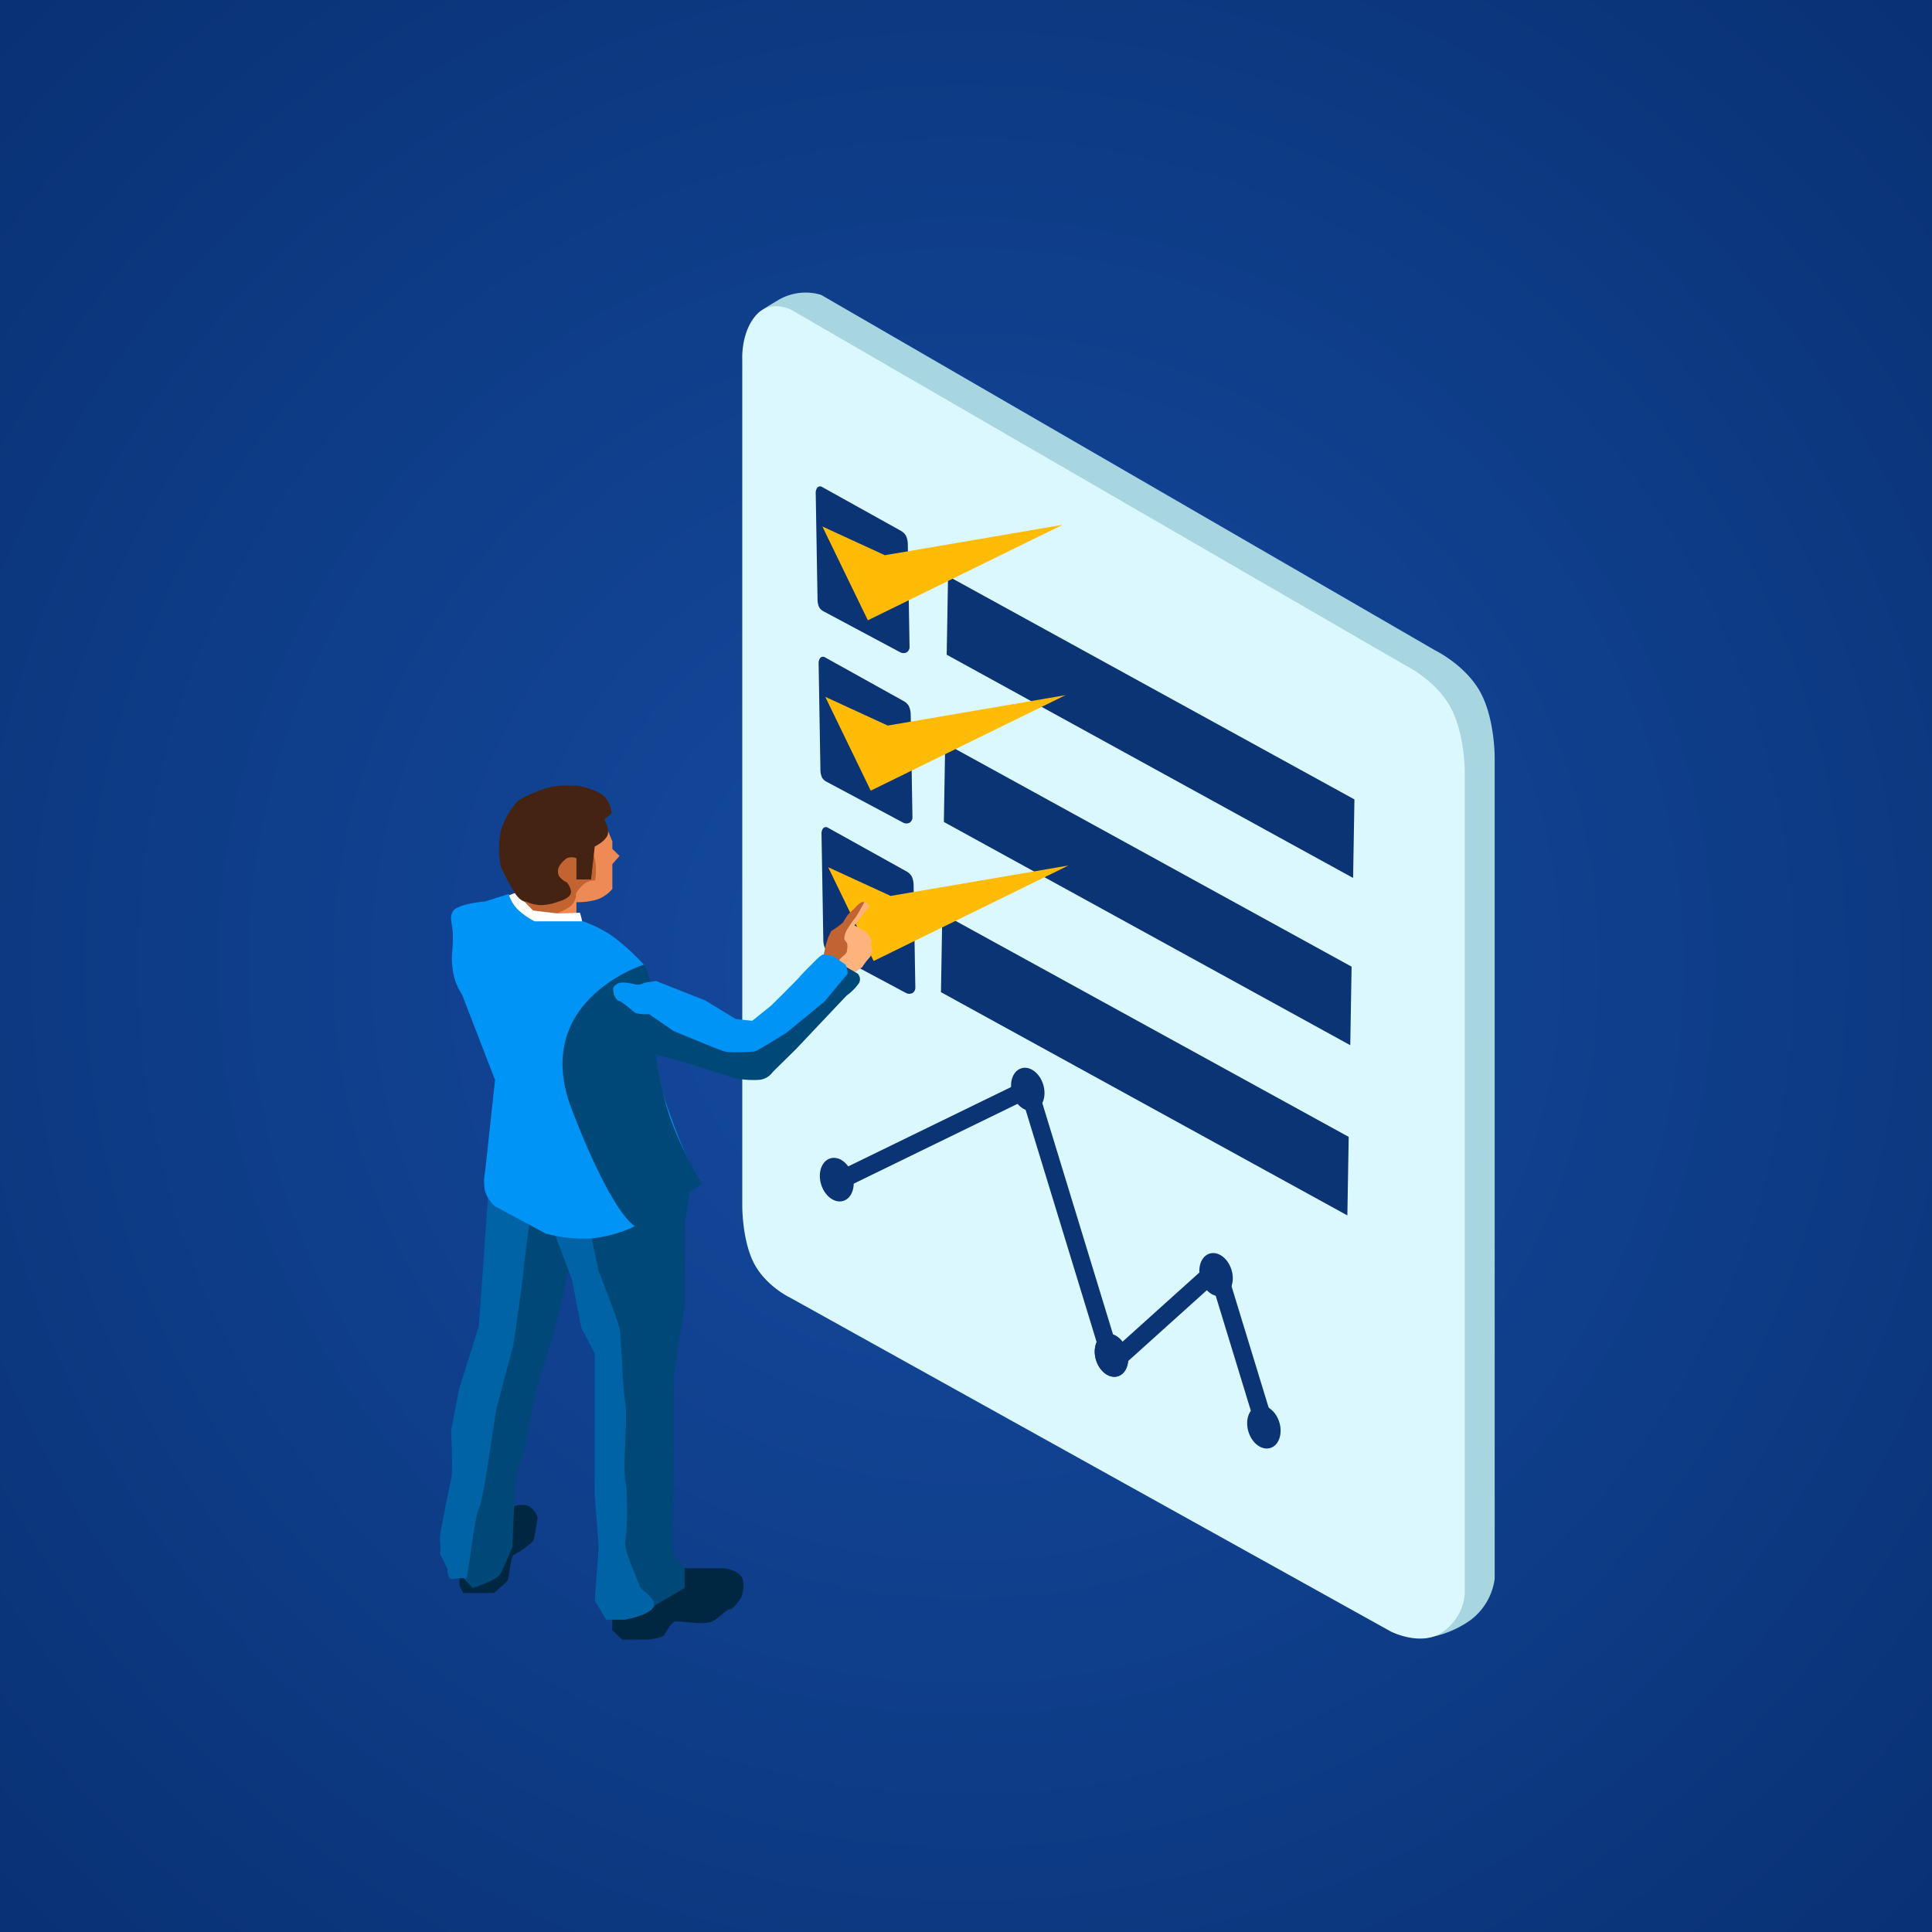
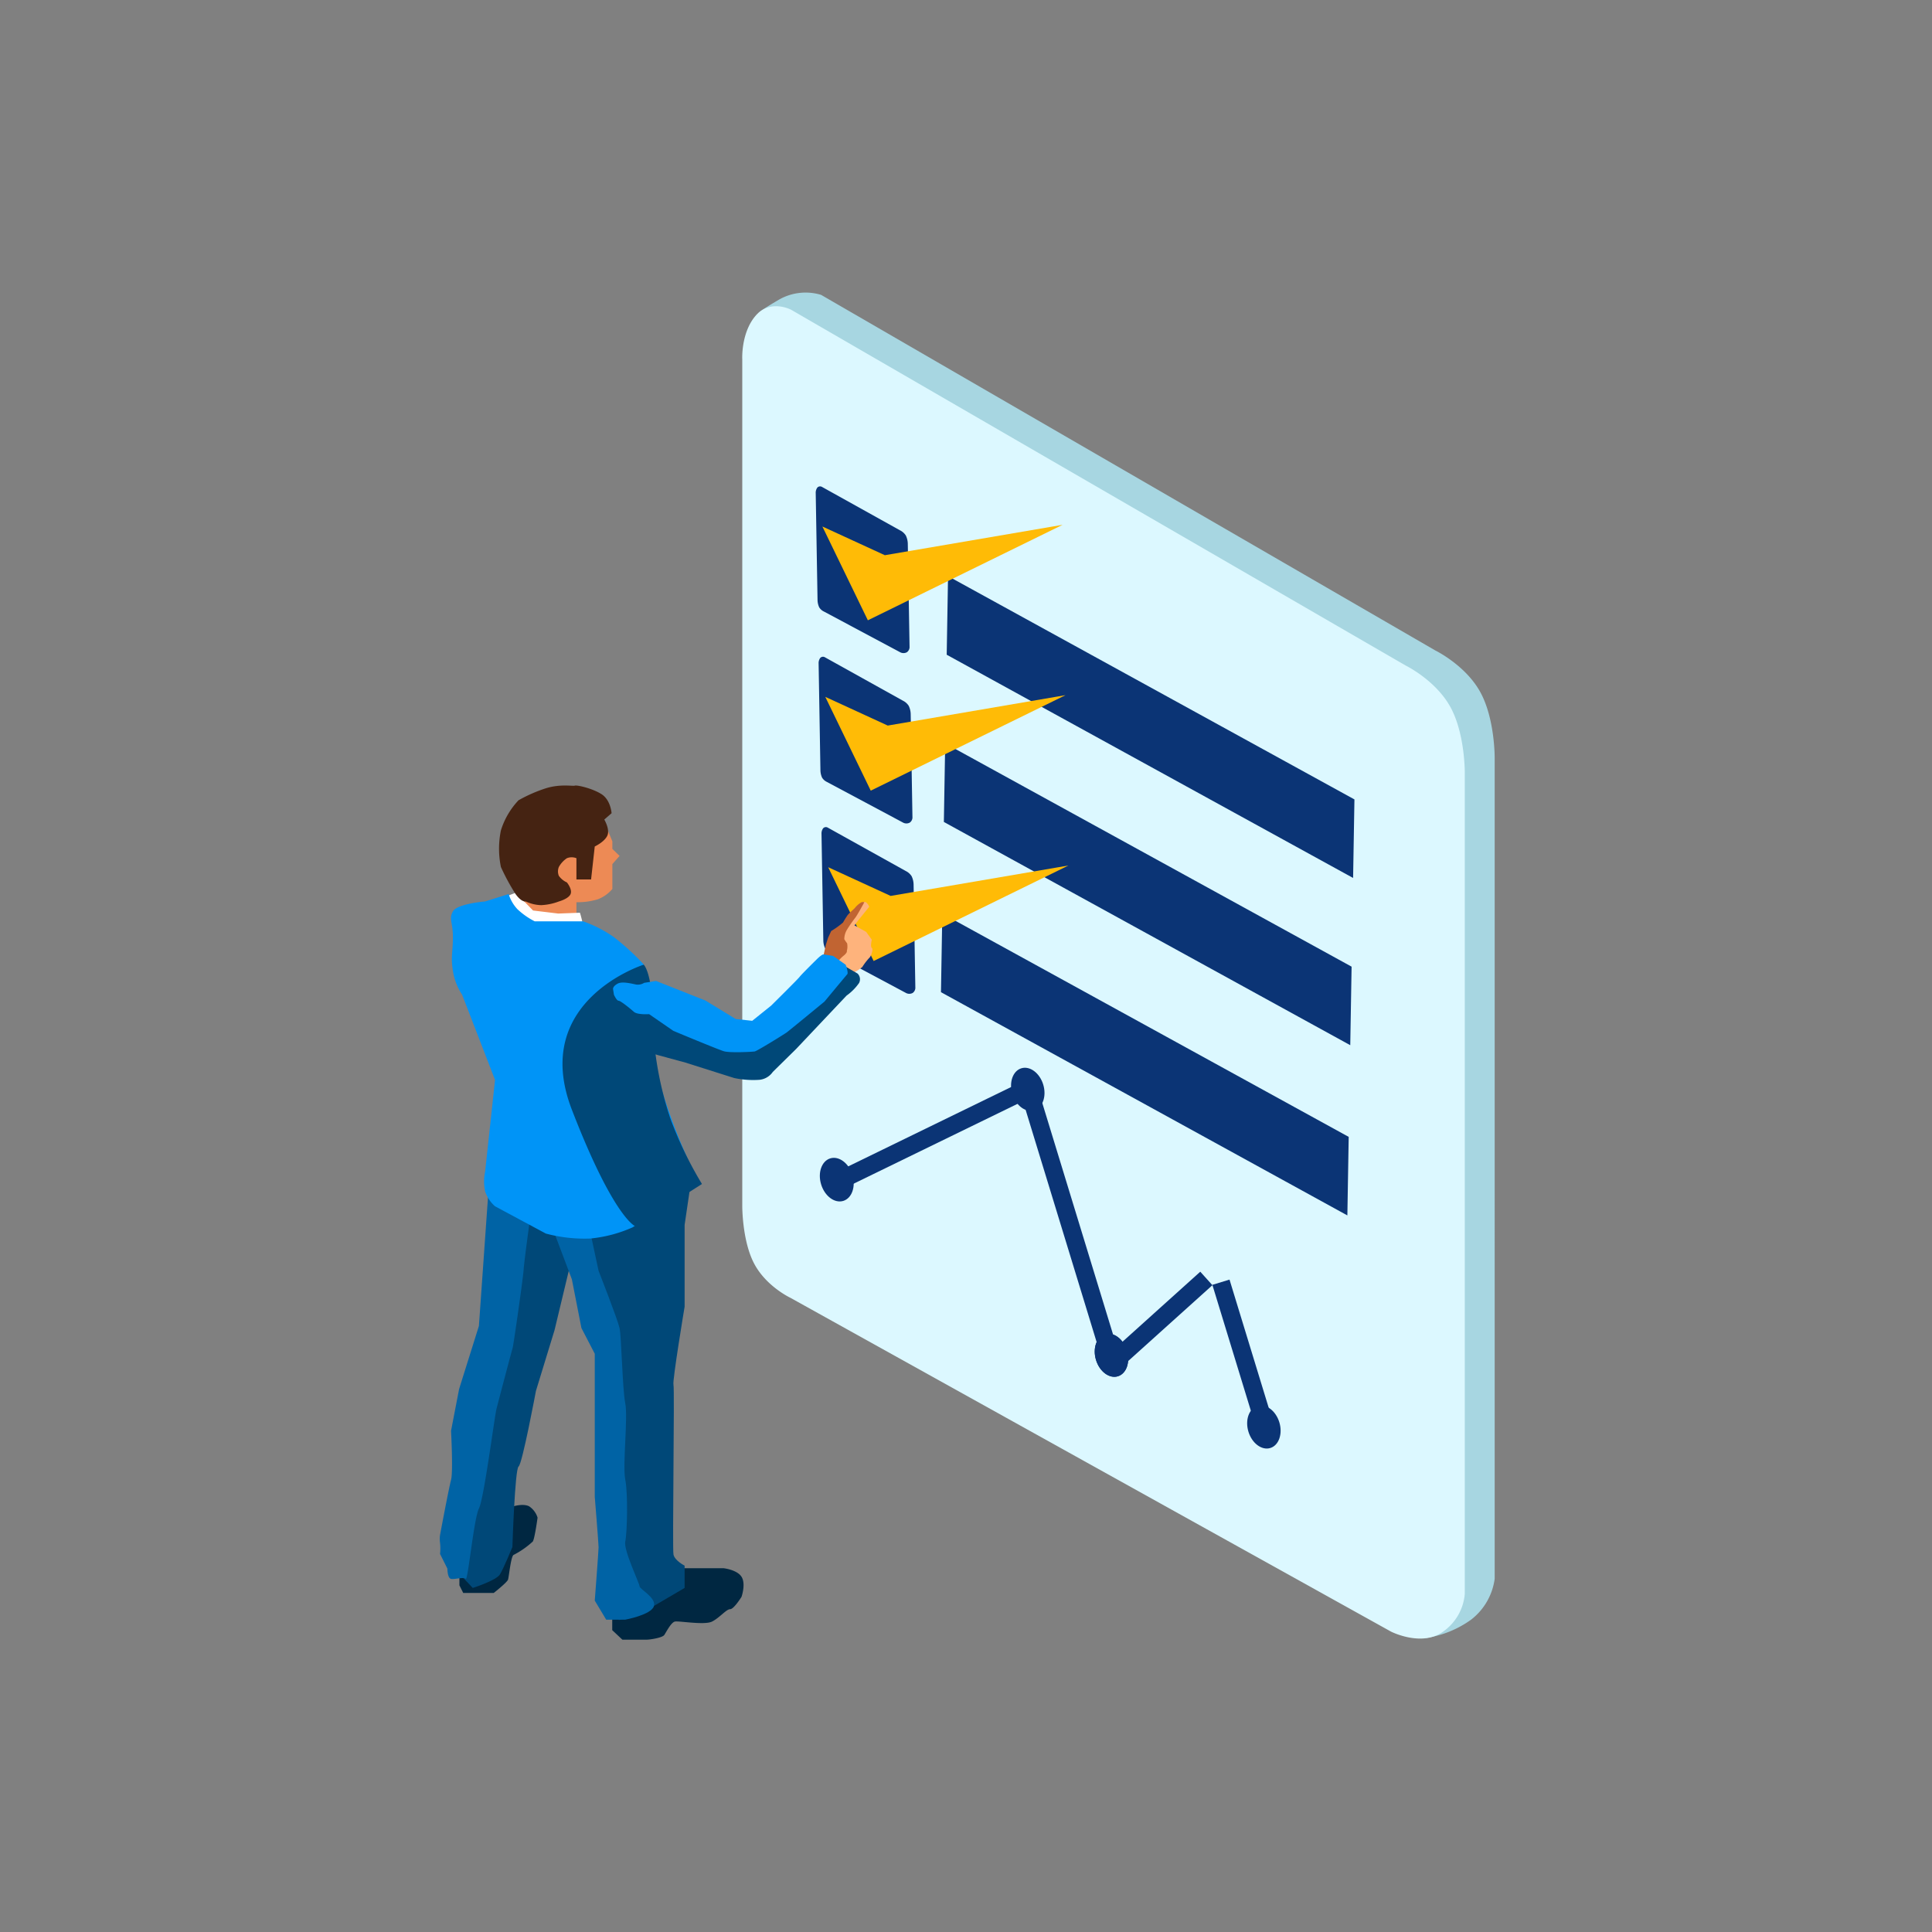
<svg xmlns="http://www.w3.org/2000/svg" width="500" height="500" viewBox="0 0 500 500">
  <rect x="0" y="0" width="500" height="500" fill="#808080" stroke="none" />
  <defs>
    <radialGradient id="radial-gradient" cx="0.5" cy="0.5" r="0.768" gradientUnits="objectBoundingBox">
      <stop offset="0" stop-color="#154ba1" />
      <stop offset="1" stop-color="#082f70" />
    </radialGradient>
  </defs>
  <g id="Group_468" data-name="Group 468" transform="translate(-179 -130)">
-     <rect id="Rectangle_1" data-name="Rectangle 1" width="500" height="500" transform="translate(179 130)" fill="url(#radial-gradient)" />
    <g id="Group_467" data-name="Group 467" transform="translate(-1336 -190.744)">
      <g id="Group_45" data-name="Group 45" transform="translate(1628.8 396.463)">
        <path id="Path_53" data-name="Path 53" d="M2575.4-424.071l.948-5.692s2.088-12.713,2.657-12.9,9.866-3.226,9.866-3.226h8.728l2.847,6.831v1.96l1.87,1.814-1.87,2.108v6.451a9.333,9.333,0,0,1-3.743,2.657,17.784,17.784,0,0,1-5.555.759v3.605l-9.3,1.328-5.5-1.328Z" transform="translate(-2555.769 581.077)" fill="#ed8a55" />
-         <path id="Path_59" data-name="Path 59" d="M2582.264-418.447a16.764,16.764,0,0,0,7.007-2.481,3.947,3.947,0,0,0,1.9-3.649,10.15,10.15,0,0,1,2.334-2.627,4.529,4.529,0,0,1,2.628-.73,17.978,17.978,0,0,0,0-5.109,7.623,7.623,0,0,0-1.751-3.5,21.51,21.51,0,0,0-3.8-.73h-4.817c-1.752,0-5.4,1.605-5.4,3.211s.583,3.357,0,3.941-1.9.584-2.335,1.606-1.606,3.065-1.606,3.941a17.284,17.284,0,0,1,0,2.773c-.146.438,1.606,2.043,1.606,2.043Z" transform="translate(-2555.89 580.051)" fill="#c16432" />
        <path id="Path_52" data-name="Path 52" d="M2573.146-420.9v-1.371l2.021-.762,4.49,4.6,6.512.786,5.619-.212a24.838,24.838,0,0,1,.7,2.782c0,.449,1.658.911.535,1.36s-9.094,2.021-11.79,1.347-6.847-.786-7.521-2.358S2573.146-420.9,2573.146-420.9Z" transform="translate(-2555.5 578.354)" fill="#fff" />
        <path id="Path_54" data-name="Path 54" d="M2574.817-426.445a55.46,55.46,0,0,1-3.794-7,23.545,23.545,0,0,1,0-9.487,20.009,20.009,0,0,1,4.553-7.78,38.225,38.225,0,0,1,7.16-3.133c3.748-1.139,6.858-.472,7.428-.662s4.537.7,6.909,2.217,2.592,4.923,2.592,4.923l-1.888,1.641s1.565,2.619.759,4.232-3.227,2.736-3.227,2.736l-.949,8.538h-3.794v-5.5a3.271,3.271,0,0,0-2.467,0,6.519,6.519,0,0,0-2.087,2.277,3.076,3.076,0,0,0,0,2.277,5.148,5.148,0,0,0,2.087,1.708s1.471,1.786.95,3.02-3.037,1.914-3.037,1.914a14.776,14.776,0,0,1-4.554.949,9.8,9.8,0,0,1-3.985-.949S2576.43-424.215,2574.817-426.445Z" transform="translate(-2555.188 582.107)" fill="#452312" />
        <path id="Path_62" data-name="Path 62" d="M2558.9-226.8v4.44l.987,1.973h7.894s3.452-2.713,3.7-3.453.74-6.167,1.479-6.413a22.24,22.24,0,0,0,4.934-3.453c.493-.74,1.232-6.167,1.232-6.167a5.412,5.412,0,0,0-2.219-2.96c-1.542-.74-3.948,0-3.948,0l-8.88,7.153Z" transform="translate(-2553.804 556.925)" fill="#002741" />
        <path id="Path_63" data-name="Path 63" d="M2603.8-213.976v5.427l2.627,2.467h6.167c.987,0,4.194-.493,4.687-1.233s1.727-3.207,2.714-3.453,7.647.987,9.62,0,3.7-3.207,4.686-3.207,2.96-3.207,2.96-3.207,1.17-3.33,0-5.18-4.687-2.22-4.687-2.22h-11.346l-6.167,2.22a14.452,14.452,0,0,1-3.7,4.193C2609.39-216.936,2603.8-213.976,2603.8-213.976Z" transform="translate(-2559.153 554.713)" fill="#002741" />
        <path id="Path_55" data-name="Path 55" d="M2567.532-338.26l-2.887,40.084-5.771,16.033-2.246,27.9v15.072l5.452,5.772s6.092-1.924,7.055-3.527,3.207-7.055,3.207-7.055.641-20.2,1.6-20.843,4.49-19.561,4.49-19.561l4.809-15.713,3.849-16.034,1.923-2.565s2.886,3.848,2.886,4.81,4.49,18.919,4.49,18.919v23.409s-.642,23.409,0,23.088,1.923,17.637,1.923,17.637l1.6,5.772,7.7-2.886,9.3-5.451v-5.772s-2.566-1.283-2.885-2.886.32-42.97,0-43.932,2.885-20.2,2.885-20.2v-21.164l1.6-10.9s-13.467-3.207-14.749-3.207h-22.448l-12.185,3.207" transform="translate(-2553.533 568.637)" fill="#004878" />
        <path id="Path_56" data-name="Path 56" d="M2565.722-335.388l-2.466,34.913-5.124,16.318-2.087,10.815s.569,10.626,0,12.713S2553.2-246.4,2553.2-246.4a7.383,7.383,0,0,0,0,2.087,13.951,13.951,0,0,1,0,2.846l1.9,3.795s0,2.467.949,2.656,3.226-.569,3.795,0,2.087-15.559,3.416-18.216,3.984-23.528,4.553-25.805,3.985-15.18,4.176-15.749,2.656-17.646,2.844-20.3,2.089-16.318,2.089-16.318Z" transform="translate(-2553.115 567.913)" fill="#0063a5" />
        <path id="Path_61" data-name="Path 61" d="M2584.645-325.021h1.249l5.181,13.733,2.466,12.58,3.454,6.66v37s.987,12.087.987,13.074-.987,13.813-.987,13.813l2.96,4.933h4.933s6.66-1.233,7.4-3.453-3.7-4.44-3.7-5.18-4.193-9.373-3.7-11.593.741-12.334,0-16.033.741-16.033,0-19.734-.986-17.267-1.479-19.487-5.427-14.8-5.427-14.8l-2.468-11.512Z" transform="translate(-2556.871 566.678)" fill="#0063a5" />
        <g id="Group_44" data-name="Group 44" transform="translate(2.922 0)">
          <g id="Group_43" data-name="Group 43" transform="translate(75.364)">
            <g id="Group_42" data-name="Group 42" transform="translate(4.204)">
              <path id="Path_13" data-name="Path 13" d="M.631,10.61A13.887,13.887,0,0,1,11.645,9.319l158.98,92.043s7.765,3.77,11.6,10.741,3.732,17.144,3.732,17.144V341.582a16.038,16.038,0,0,1-6.119,10.6A26.6,26.6,0,0,1,168.2,356.9L11.433,265.013s-6.307-2.945-9.424-8.921-3.045-14.983-3.045-14.983L-4.571,14.078S-4.956,13.885.631,10.61Z" transform="translate(4.577 -8.723)" fill="#a7d6e1" />
            </g>
            <g id="Group_6" data-name="Group 6" transform="translate(0 3.531)">
              <path id="Path_13-2" data-name="Path 13" d="M3.45,10.753C7.266,6.321,12.679,9.22,12.679,9.22l158.98,92.043s7.765,3.77,11.6,10.741,3.732,17.144,3.732,17.144V341.483a13.263,13.263,0,0,1-5.6,9.807c-5.548,4.07-13.509,0-13.509,0L12.467,264.914s-6.307-2.945-9.424-8.921S0,241.01,0,241.01V22.027S-.366,15.185,3.45,10.753Z" transform="translate(0.012 -8.289)" fill="#dcf8ff" />
            </g>
            <path id="Path_46" data-name="Path 46" d="M4.181,0C6.49,0,8.361,2.546,8.361,5.686S6.49,11.371,4.181,11.371,0,8.826,0,5.686,1.872,0,4.181,0Z" transform="translate(89.899 270.81) rotate(-17)" fill="#0b3475" />
            <g id="Group_12" data-name="Group 12" transform="matrix(1, 0.017, -0.017, 1, 53.266, 73.387)">
              <path id="Path_42" data-name="Path 42" d="M0,0,106.127,55.98V76.306L0,20.336Z" transform="translate(0 0)" fill="#0b3475" />
              <path id="Path_42-2" data-name="Path 42" d="M0,0,106.127,55.98V76.306L0,20.336Z" transform="translate(0 43.28)" fill="#0b3475" />
              <path id="Path_42-3" data-name="Path 42" d="M0,0,106.127,55.98V76.306L0,20.336Z" transform="translate(0 87.333)" fill="#0b3475" />
            </g>
            <g id="Group_22" data-name="Group 22" transform="matrix(1, -0.017, 0.017, 1, 18.938, 46.975)">
              <path id="Path_39" data-name="Path 39" d="M.437.311A.968.968,0,0,1,1.6.118L21.665,11.734a3.726,3.726,0,0,1,1.464,1.356,5.183,5.183,0,0,1,.471,2.164v26.8a1.674,1.674,0,0,1-.706,1.238,1.823,1.823,0,0,1-1.7,0L1.575,32.386A2.855,2.855,0,0,1,.385,31.261,4.8,4.8,0,0,1,0,29.37V1.734A2.269,2.269,0,0,1,.437.311Z" transform="translate(0 47.286)" fill="#0b3475" />
              <path id="Path_39-2" data-name="Path 39" d="M.437.311A.968.968,0,0,1,1.6.118L21.665,11.734a3.726,3.726,0,0,1,1.464,1.356,5.183,5.183,0,0,1,.471,2.164v26.8a1.674,1.674,0,0,1-.706,1.238,1.823,1.823,0,0,1-1.7,0L1.575,32.386A2.855,2.855,0,0,1,.385,31.261,4.8,4.8,0,0,1,0,29.37V1.734A2.269,2.269,0,0,1,.437.311Z" transform="translate(0 91.374)" fill="#0b3475" />
              <path id="Path_41" data-name="Path 41" d="M.437.311A.968.968,0,0,1,1.6.118L21.665,11.734a3.726,3.726,0,0,1,1.464,1.356,5.183,5.183,0,0,1,.471,2.164v26.8a1.674,1.674,0,0,1-.706,1.238,1.823,1.823,0,0,1-1.7,0L1.575,32.386A2.855,2.855,0,0,1,.385,31.261,4.8,4.8,0,0,1,0,29.37V1.734A2.269,2.269,0,0,1,.437.311Z" transform="translate(0 3.199)" fill="#0b3475" />
              <path id="Path_40" data-name="Path 40" d="M0,0,5.556,26.392,60.424,14.585,13.89,11.112Z" transform="translate(1.579 13.592) rotate(-13)" fill="#ffbb06" />
              <path id="Path_40-2" data-name="Path 40" d="M0,0,5.556,26.392,60.424,14.585,13.89,11.112Z" transform="translate(1.579 57.679) rotate(-13)" fill="#ffbb06" />
              <path id="Path_40-3" data-name="Path 40" d="M0,0,5.556,26.392,60.424,14.585,13.89,11.112Z" transform="translate(1.579 101.767) rotate(-13)" fill="#ffbb06" />
            </g>
            <g id="Group_23" data-name="Group 23" transform="translate(18.741 199.528)">
              <path id="Path_43" data-name="Path 43" d="M4.231,0C6.568,0,8.463,2.576,8.463,5.755s-1.894,5.755-4.231,5.755S0,8.933,0,5.755,1.894,0,4.231,0Z" transform="translate(0 25.776) rotate(-17)" fill="#0b3475" />
              <path id="Path_44" data-name="Path 44" d="M4.181,0C6.49,0,8.361,2.546,8.361,5.686S6.49,11.371,4.181,11.371,0,8.826,0,5.686,1.872,0,4.181,0Z" transform="translate(49.501 2.445) rotate(-17)" fill="#0b3475" />
              <path id="Path_47" data-name="Path 47" d="M4.181,0C6.49,0,8.361,2.546,8.361,5.686S6.49,11.371,4.181,11.371,0,8.826,0,5.686,1.872,0,4.181,0Z" transform="translate(71.158 71.282) rotate(-17)" fill="#0b3475" />
-               <path id="Path_48" data-name="Path 48" d="M4.181,0C6.49,0,8.361,2.546,8.361,5.686S6.49,11.371,4.181,11.371,0,8.826,0,5.686,1.872,0,4.181,0Z" transform="translate(98.229 50.399) rotate(-17)" fill="#0b3475" />
              <path id="Path_49" data-name="Path 49" d="M4.181,0C6.49,0,8.361,2.546,8.361,5.686S6.49,11.371,4.181,11.371,0,8.826,0,5.686,1.872,0,4.181,0Z" transform="translate(110.605 89.845) rotate(-17)" fill="#0b3475" />
              <rect id="Rectangle_4" data-name="Rectangle 4" width="54.142" height="4.641" transform="matrix(0.899, -0.438, 0.438, 0.899, 4.648, 28.583)" fill="#0b3475" />
              <rect id="Rectangle_5" data-name="Rectangle 5" width="76.572" height="4.641" transform="translate(57.295 4.904) rotate(73)" fill="#0b3475" />
              <rect id="Rectangle_6" data-name="Rectangle 6" width="34.445" height="4.697" transform="translate(74.205 76.916) rotate(-42)" fill="#0b3475" />
              <rect id="Rectangle_7" data-name="Rectangle 7" width="40.22" height="4.641" transform="translate(107.37 55.911) rotate(73)" fill="#0b3475" />
            </g>
          </g>
          <path id="Path_50" data-name="Path 50" d="M2565.26-350.816l2.566-23.729-8.518-22.046a15.476,15.476,0,0,1-2.386-6.173c-.595-3.731,0-4.9,0-8.75s-1.1-4.638,0-6.642,8.338-2.575,8.338-2.575l6.093-1.915a10.042,10.042,0,0,0,2.25,3.9,19,19,0,0,0,4.484,3.155h12.506a32.2,32.2,0,0,1,7.969,4.077,62.058,62.058,0,0,1,7.8,7.153,117.193,117.193,0,0,0,3.473,28.534,163.015,163.015,0,0,0,10.9,28.219l-17.316,11.223a35.226,35.226,0,0,1-10.9,2.886,38.789,38.789,0,0,1-11.545-1.283l-13.146-7.055a8.884,8.884,0,0,1-2.566-3.848A12.367,12.367,0,0,1,2565.26-350.816Z" transform="translate(-2556.432 578.308)" fill="#0094f7" />
        </g>
        <path id="Path_51" data-name="Path 51" d="M2608.068-334.179l17.213-10.958a98.887,98.887,0,0,1-8.2-17.024,90.027,90.027,0,0,1-3.99-17.929s-.212-9.871-.933-15.322-1.952-6.484-1.952-6.484-29.5,9.3-18.6,37.518S2608.068-334.179,2608.068-334.179Z" transform="translate(-2557.413 575.836)" fill="#004878" />
        <path id="Path_60" data-name="Path 60" d="M2665.9-404.738c0-.449,1.01-5.277,1.01-5.277l4.154-3.593,2.807-3.481,1.01-1.123a1.143,1.143,0,0,1,1.01,0,2.85,2.85,0,0,1,.785,1.123l-2.806,3.481-1.012,1.347,3.032,1.684,1.459,2.021s-.449,1.8,0,2.133-.224,2.246-.674,2.582a16.374,16.374,0,0,0-1.8,2.358,12.491,12.491,0,0,1-2.022,1.347l-2.357,1.011-3.031-1.011-1.572-1.347-1.235-1.909Z" transform="translate(-2565.523 576.033)" fill="#feb37c" />
        <path id="Path_57" data-name="Path 57" d="M.492,13.193S-.615,8.877.492,6.04,4.924,1.847,4.924,1.847s2.321-2.941,5.59-1.4S18,8.013,18,8.013l10.853,5.18,7.4,3.947a19.116,19.116,0,0,0,5.427,1.48c1.973,0,14.06-9.127,14.06-9.127L63.631,3.82l5.18,4.193a2.084,2.084,0,0,1,0,2.467,13.354,13.354,0,0,1-3.7,2.713L50.064,24.787,43.158,29.72a4.8,4.8,0,0,1-3.7,1.48,23.525,23.525,0,0,1-6.414-1.48L21.2,23.8,6.4,17.14Z" transform="translate(38.926 179.088) rotate(-9)" fill="#004878" />
        <path id="Path_64" data-name="Path 64" d="M2665.667-405.647l.794-3.626.577-1.806.8-1.727a21,21,0,0,0,3.057-2.192c.265-.465.531-.93,1.063-1.727s1.86-1.794,2.127-2.192a5.841,5.841,0,0,1,1.594-1.329,1.214,1.214,0,0,1,.73,0s-1.727,3.189-2.324,3.986a33.758,33.758,0,0,0-2.127,3.056,4.785,4.785,0,0,0-.731,2.524,9.435,9.435,0,0,0,.731,1.063,4.517,4.517,0,0,1,0,1.661c-.2.4.266.465-.731,1.4a8.756,8.756,0,0,0-1.594,1.594c-.465.664-.133,1-.93,1.2a2.945,2.945,0,0,1-2.238-.4A2.145,2.145,0,0,1,2665.667-405.647Z" transform="translate(-2566.523 578.029)" fill="#c16432" />
        <path id="Path_58" data-name="Path 58" d="M0,1.328S-.043.637,1.382.119C2.5-.289,4.406.443,5.788.982a3.089,3.089,0,0,0,2.417,0h3.109l11.832,7,7,5.959,4.146,1.123,5.441-3.109s7.946-5.7,8.464-6.218,5.1-3.8,5.355-3.973S54.842.9,55.188.982s2.418.777,2.418.777l2.85,2.764s.432,2.159,0,2.5-6.909,6.046-6.909,6.046-10.278,6.046-10.969,6.391-8.291,3.541-8.9,3.541-6.391-.6-7.859-1.3-12.091-7.255-12.091-7.255L8.205,9.187s-3.023-.259-3.8-1.209S1.468,4.61.95,4.523,0,2.8,0,2.8Z" transform="translate(44.65 178.951) rotate(-9)" fill="#0094f7" />
      </g>
    </g>
  </g>
</svg>